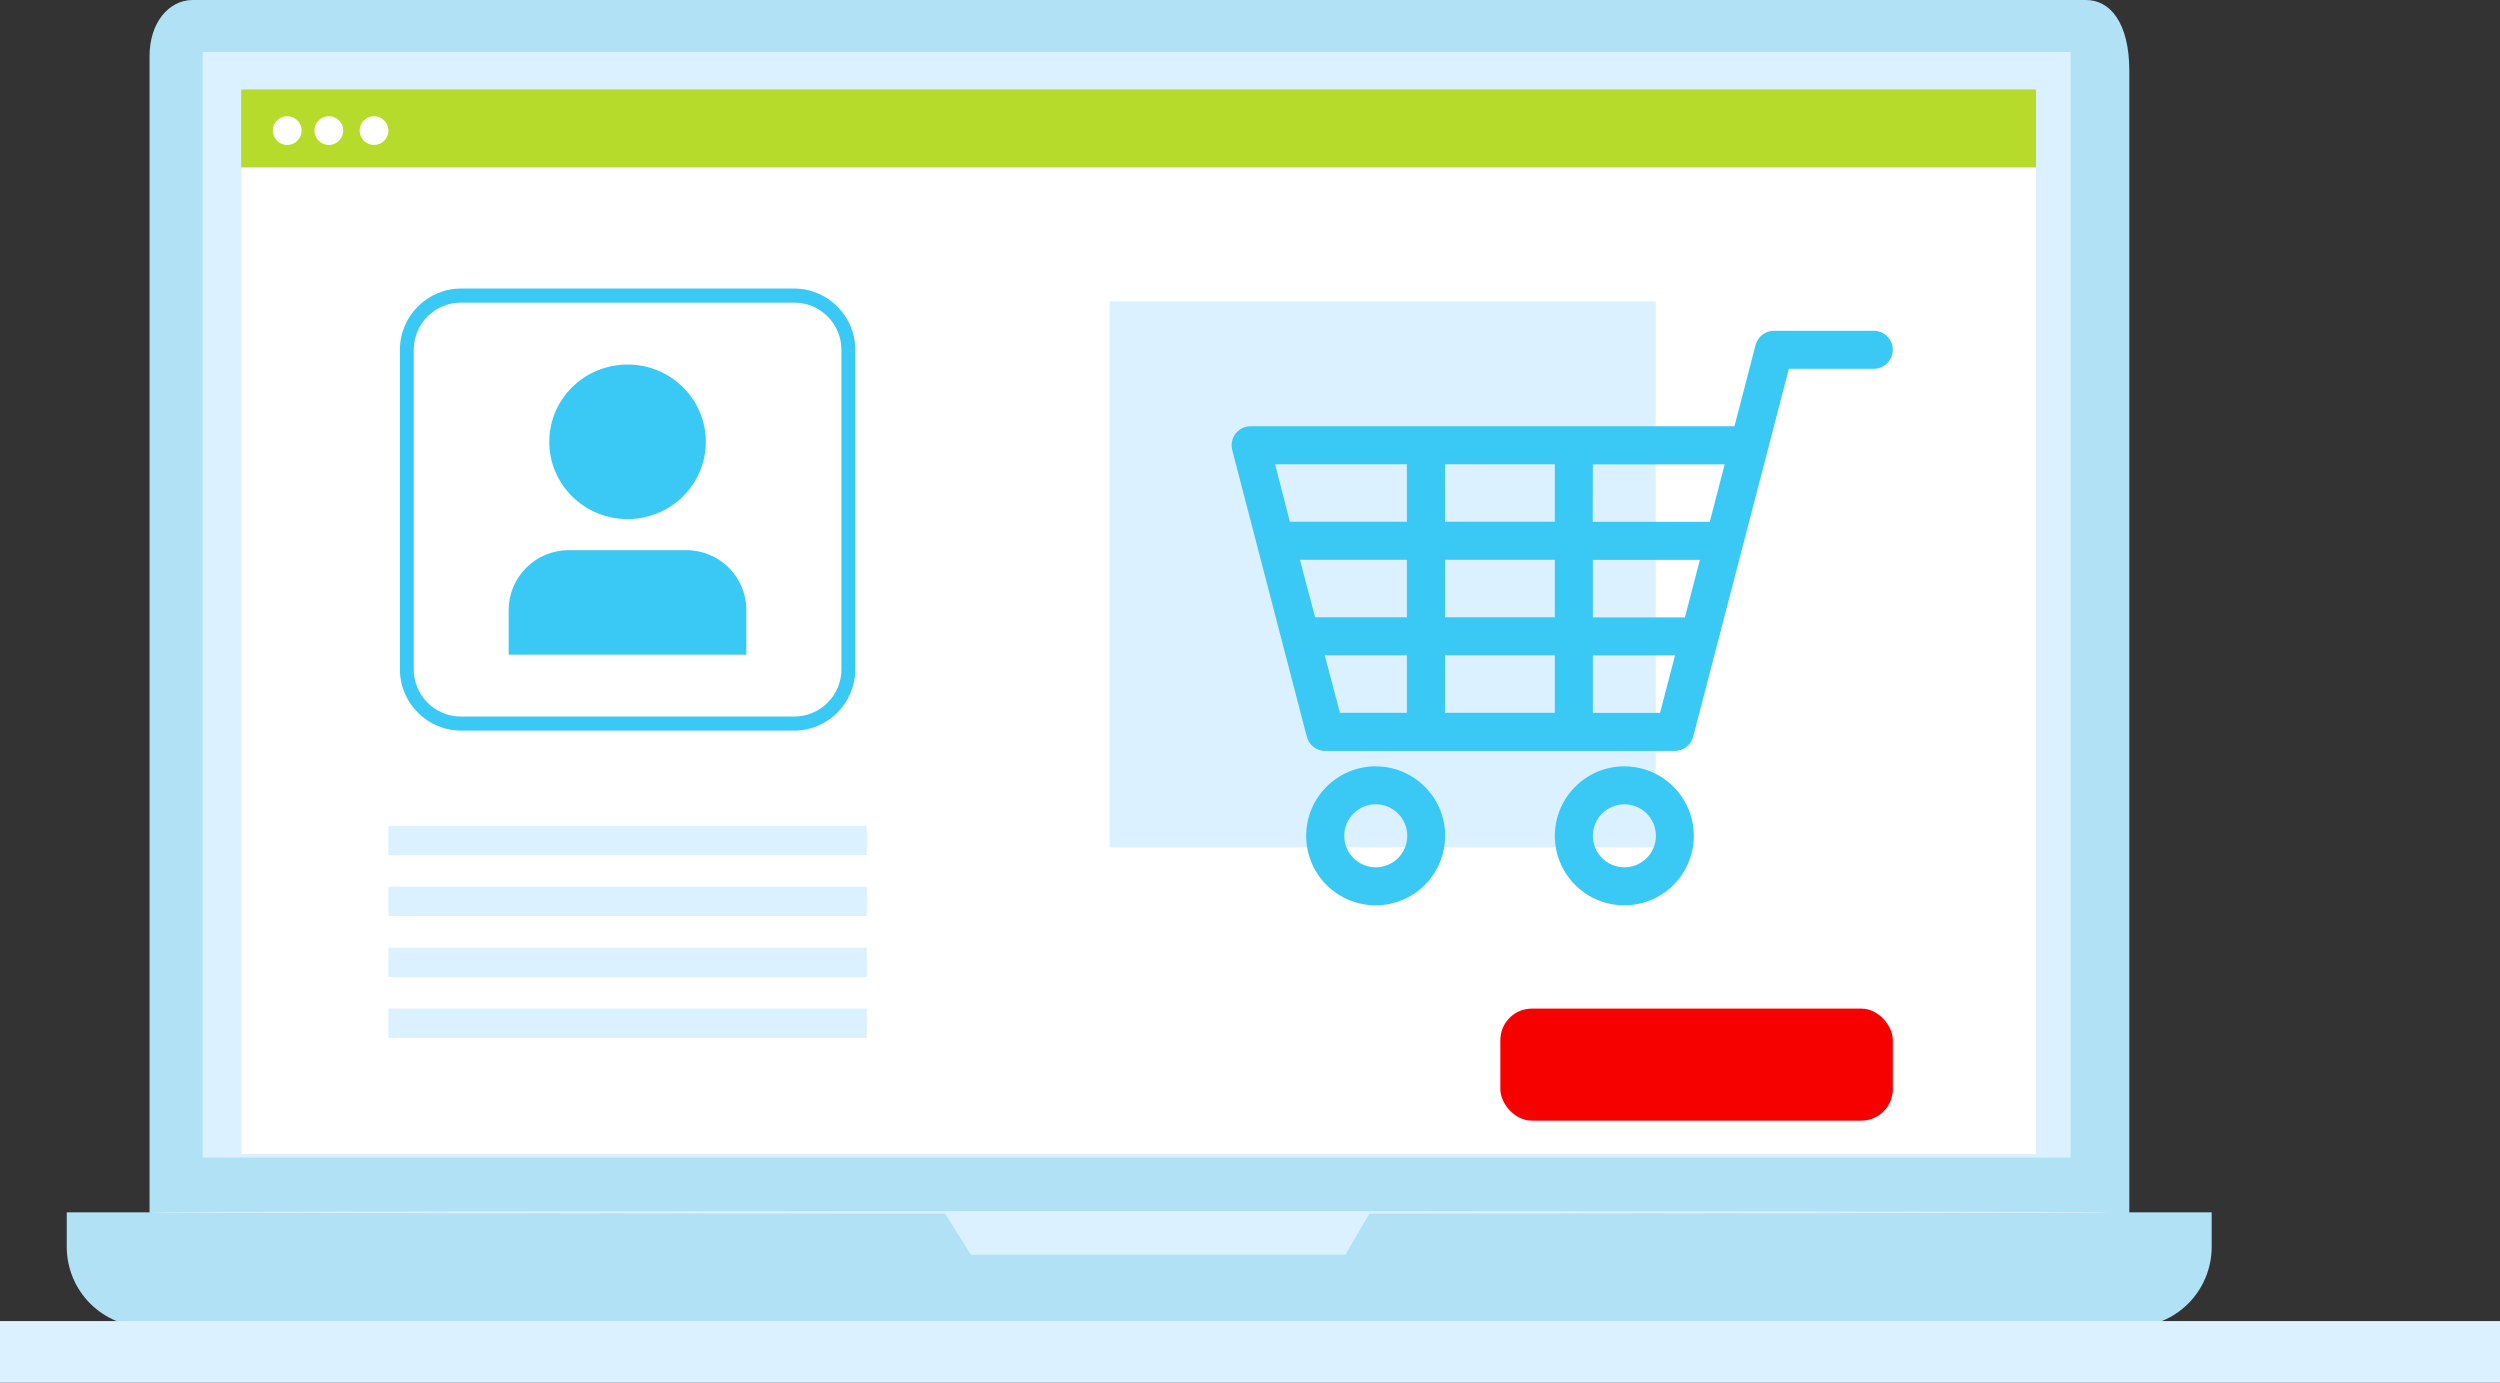
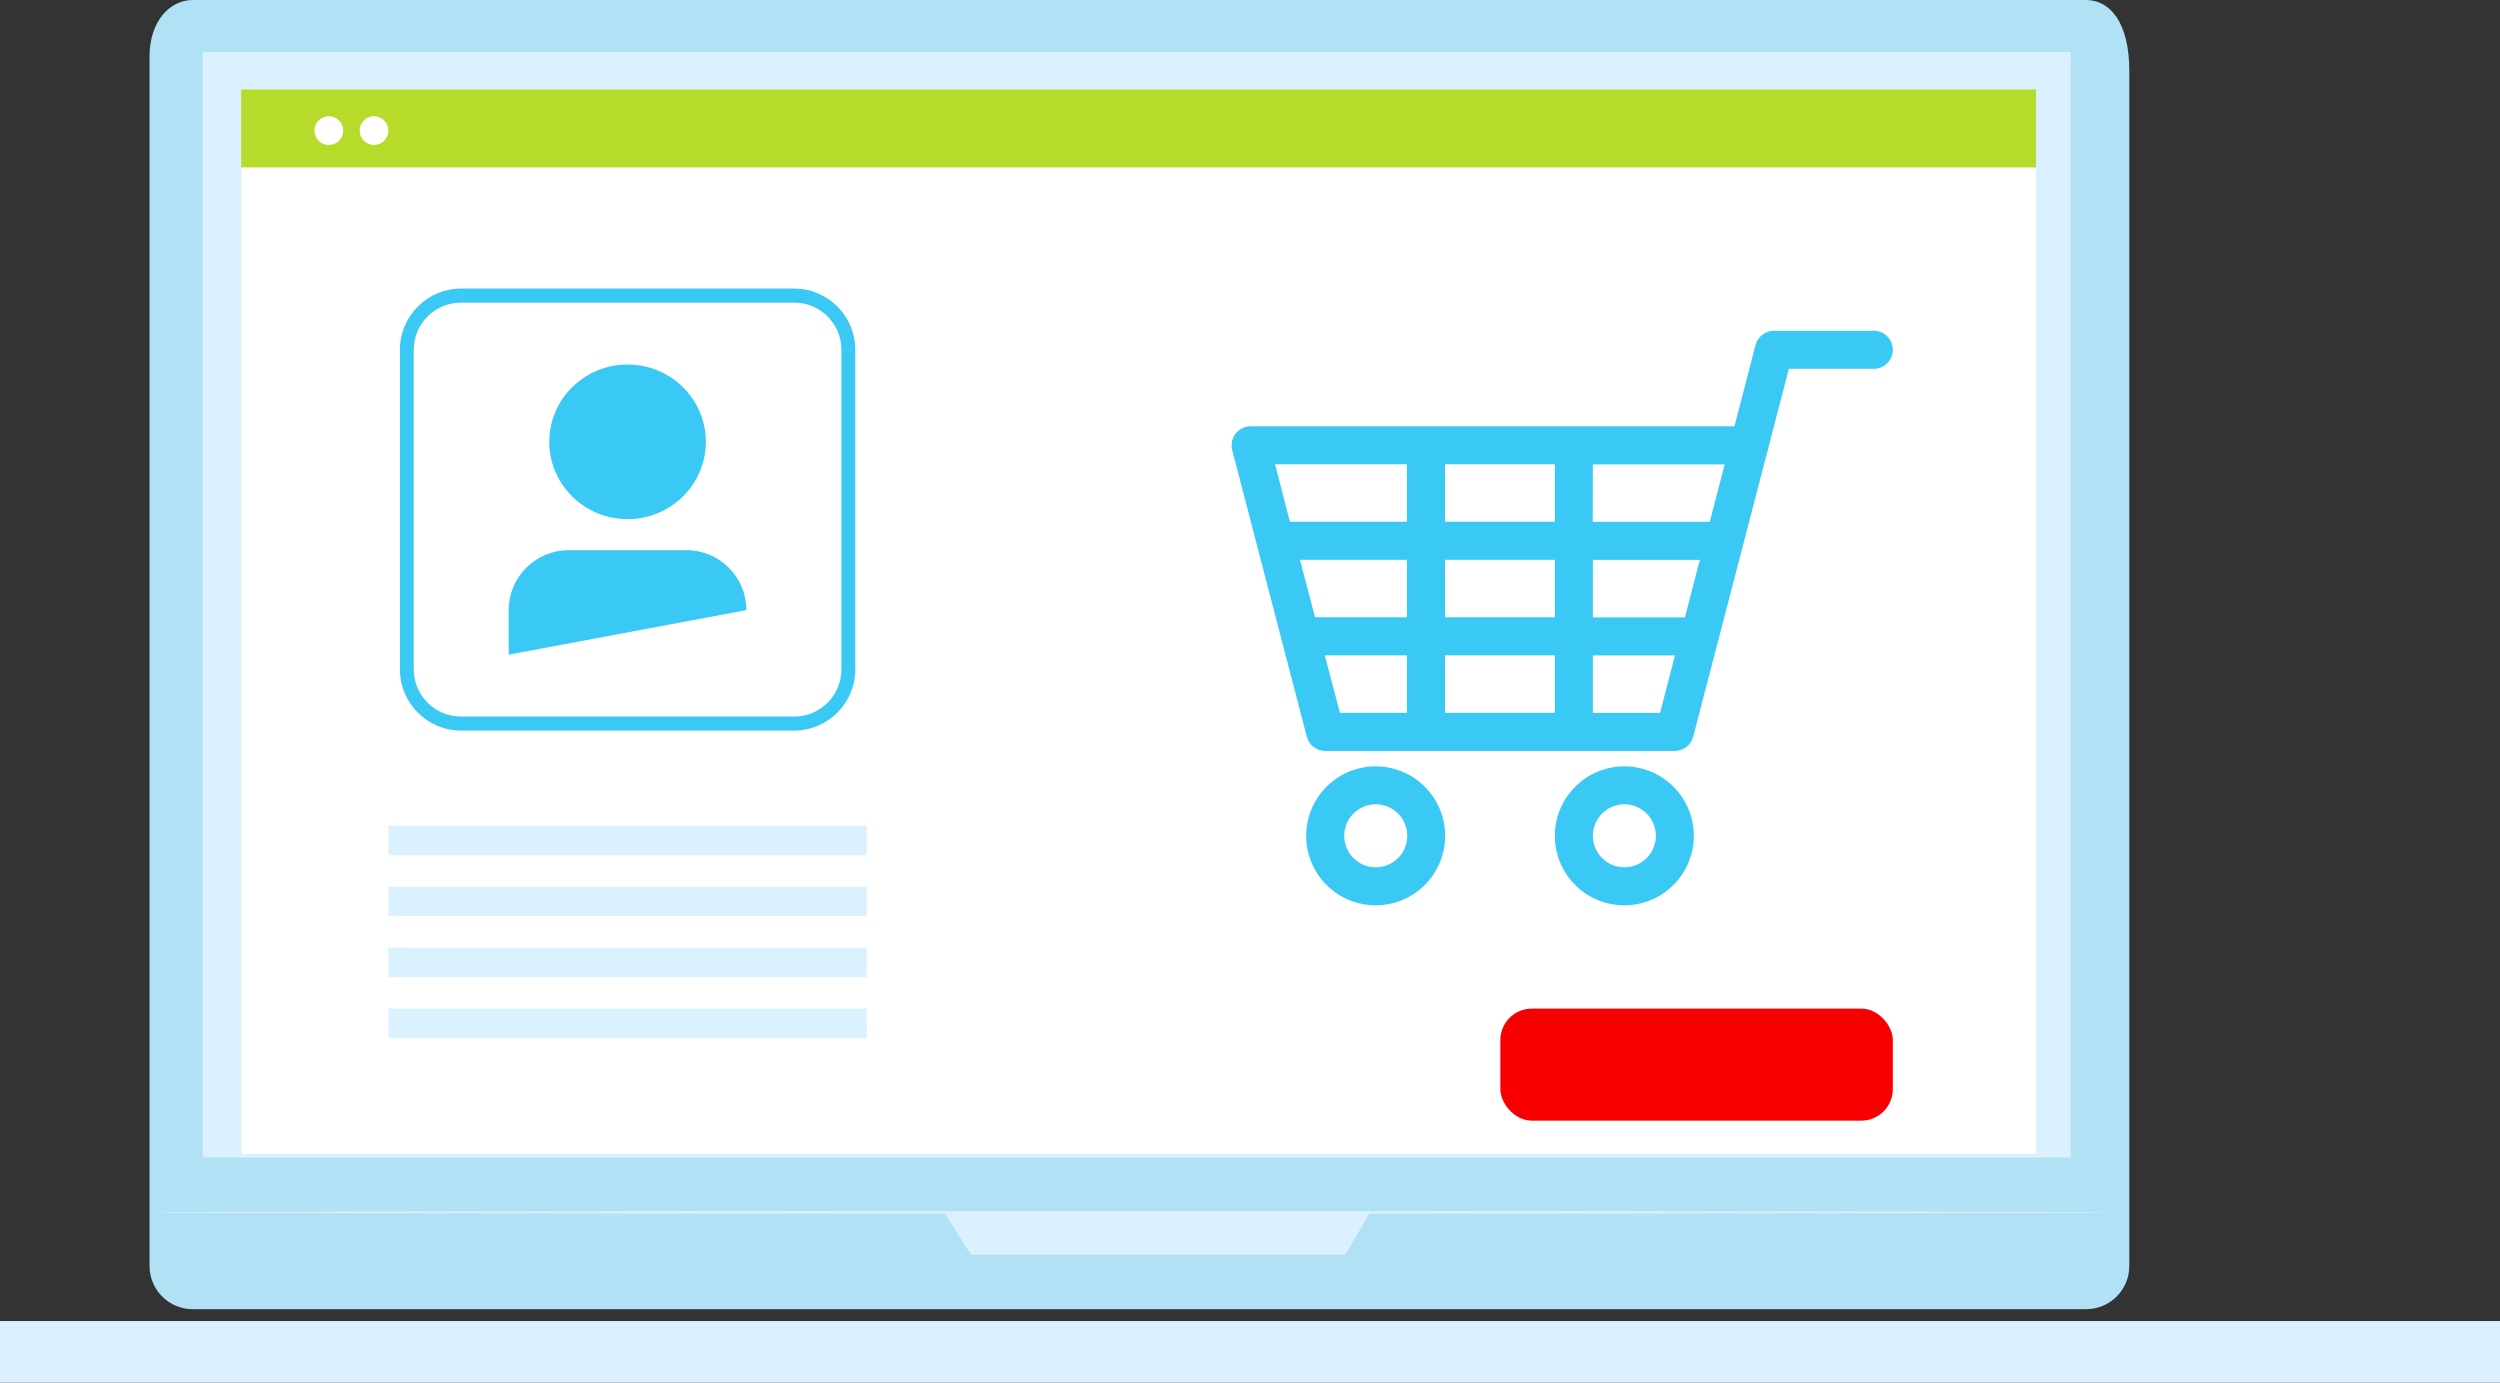
<svg xmlns="http://www.w3.org/2000/svg" id="ezc7laegs3hh1" viewBox="0 0 555.37 307.16" shape-rendering="geometricPrecision" text-rendering="geometricPrecision">
  <rect x="0" y="0" width="555.37" height="307.16" fill="#333333" stroke="none" />
  <path id="ezc7laegs3hh2" d="M463.42,290.83L42.82,290.83C40.275,290.833,37.833,289.823,36.032,288.025C34.232,286.226,33.22,283.785,33.22,281.24L33.22,12.48C33.22,5,37.52,0,42.82,0L463.42,0C468.72,0,473.02,5,473.02,15.71L473.02,281.24C473.02,283.785,472.008,286.226,470.208,288.025C468.407,289.823,465.965,290.833,463.42,290.83Z" fill="rgb(176,225,245)" stroke="none" stroke-width="1" />
-   <path id="ezc7laegs3hh3" d="M14.83,269.32L491.32,269.32L491.32,277C491.32,281.721,489.445,286.248,486.107,289.587C482.768,292.925,478.241,294.8,473.52,294.8L32.63,294.8C27.909,294.8,23.382,292.925,20.043,289.587C16.705,286.248,14.83,281.721,14.83,277L14.83,269.35Z" fill="rgb(176,225,245)" stroke="none" stroke-width="1" />
  <rect id="ezc7laegs3hh4" width="414.95" height="245.6" rx="0" ry="0" transform="matrix(1 0 0 1 45.03 11.55)" fill="rgb(219,241,255)" stroke="none" stroke-width="1" />
  <polygon id="ezc7laegs3hh5" points="209.77,269.32 215.68,278.73 298.88,278.73 304.37,269.32 209.77,269.32" fill="rgb(219,241,255)" stroke="none" stroke-width="1" />
  <rect id="ezc7laegs3hh6" width="398.71" height="236.5" rx="3.27" ry="0" transform="matrix(1 0 0 1 53.58 19.87)" fill="rgb(183,219,42)" stroke="none" stroke-width="1" />
  <rect id="ezc7laegs3hh7" width="398.71" height="219.17" rx="0" ry="0" transform="matrix(1 0 0 1 53.58 37.2)" fill="rgb(255,255,255)" stroke="none" stroke-width="1" />
  <path id="ezc7laegs3hh8" d="M86.28,29C86.284,30.291,85.509,31.457,84.318,31.954C83.126,32.451,81.752,32.181,80.838,31.269C79.923,30.358,79.649,28.985,80.142,27.792C80.635,26.598,81.799,25.82,83.09,25.82C84.848,25.82,86.274,27.242,86.28,29Z" fill="rgb(255,255,255)" stroke="none" stroke-width="1" />
-   <path id="ezc7laegs3hh9" d="M67,29C67.004,30.291,66.229,31.457,65.038,31.954C63.846,32.451,62.472,32.181,61.558,31.269C60.643,30.358,60.369,28.985,60.862,27.792C61.355,26.598,62.519,25.82,63.81,25.82C65.568,25.82,66.994,27.242,67,29Z" fill="rgb(255,255,255)" stroke="none" stroke-width="1" />
  <path id="ezc7laegs3hh10" d="M76.24,29C76.244,30.292,75.468,31.459,74.275,31.955C73.082,32.452,71.708,32.179,70.794,31.266C69.881,30.352,69.608,28.978,70.105,27.785C70.601,26.592,71.768,25.816,73.06,25.82C73.903,25.82,74.712,26.155,75.309,26.751C75.905,27.348,76.24,28.157,76.24,29Z" fill="rgb(255,255,255)" stroke="none" stroke-width="1" />
  <path id="ezc7laegs3hh11" d="M469.24,269.32C469.24,269.48,371.63,269.61,251.24,269.61C130.85,269.61,33.24,269.48,33.24,269.32C33.24,269.16,130.84,269.04,251.24,269.04C371.64,269.04,469.24,269.16,469.24,269.32Z" fill="rgb(219,241,255)" stroke="none" stroke-width="1" />
  <rect id="ezc7laegs3hh12" width="555.37" height="13.69" rx="0" ry="0" transform="matrix(1 0 0 1 0 293.47)" fill="rgb(219,241,255)" stroke="none" stroke-width="1" />
-   <rect id="ezc7laegs3hh13" width="121.31" height="121.31" rx="0" ry="0" transform="matrix(1 0 0 1 246.51 66.94)" fill="rgb(219,241,255)" stroke="none" stroke-width="1" />
  <path id="ezc7laegs3hh14" d="M273.74,100L290.3,163.65C290.78,165.517,292.463,166.821,294.39,166.82L372.05,166.82C373.977,166.821,375.66,165.517,376.14,163.65L392.7,100L392.7,100L397.39,81.93L416.05,81.93C417.608,82.006,419.082,81.218,419.884,79.879C420.686,78.541,420.686,76.869,419.884,75.531C419.082,74.192,417.608,73.404,416.05,73.48L394.12,73.48C392.189,73.466,390.493,74.763,390,76.63L385.31,94.69L277.83,94.69C276.522,94.692,275.289,95.298,274.489,96.333C273.689,97.367,273.412,98.714,273.74,99.98ZM353.85,145.6L372.1,145.6L368.78,158.36L353.85,158.36ZM353.85,124.38L377.62,124.38L374.3,137.15L353.85,137.15ZM353.85,103.16L383.14,103.16L379.82,115.92L353.82,115.92ZM321,145.58L345.4,145.58L345.4,158.34L321,158.34ZM321,124.36L345.4,124.36L345.4,137.13L321,137.13ZM321,103.14L345.4,103.14L345.4,115.9L321,115.9ZM294.3,145.58L312.54,145.58L312.54,158.34L297.66,158.34ZM288.78,124.36L312.54,124.36L312.54,137.13L292.14,137.13ZM283.26,103.14L312.54,103.14L312.54,115.9L286.54,115.9Z" fill="rgb(58,200,245)" stroke="none" stroke-width="1" />
  <path id="ezc7laegs3hh15" d="M345.4,185.67C345.396,191.916,349.155,197.549,354.924,199.942C360.694,202.335,367.336,201.016,371.754,196.601C376.172,192.186,377.495,185.544,375.106,179.774C372.716,174.003,367.086,170.24,360.84,170.24C352.321,170.251,345.417,177.151,345.4,185.67ZM353.85,185.67C353.85,181.804,356.984,178.67,360.85,178.67C364.716,178.67,367.85,181.804,367.85,185.67C367.85,189.536,364.716,192.67,360.85,192.67C356.984,192.67,353.85,189.536,353.85,185.67Z" fill="rgb(58,200,245)" stroke="none" stroke-width="1" />
  <path id="ezc7laegs3hh16" d="M290.16,185.67C290.156,191.916,293.915,197.549,299.684,199.942C305.454,202.335,312.096,201.016,316.514,196.601C320.932,192.186,322.255,185.544,319.866,179.774C317.476,174.003,311.846,170.24,305.6,170.24C297.081,170.251,290.177,177.151,290.16,185.67ZM298.62,185.67C298.62,181.804,301.754,178.67,305.62,178.67C309.486,178.67,312.62,181.804,312.62,185.67C312.62,189.536,309.486,192.67,305.62,192.67C301.754,192.67,298.62,189.536,298.62,185.67Z" fill="rgb(58,200,245)" stroke="none" stroke-width="1" />
  <rect id="ezc7laegs3hh17" width="106.28" height="6.52" rx="0" ry="0" transform="matrix(1 0 0 1 86.28 183.46)" fill="rgb(219,241,255)" stroke="none" stroke-width="1" />
  <rect id="ezc7laegs3hh18" width="106.28" height="6.52" rx="0" ry="0" transform="matrix(1 0 0 1 86.28 196.99)" fill="rgb(219,241,255)" stroke="none" stroke-width="1" />
  <rect id="ezc7laegs3hh19" width="106.28" height="6.52" rx="0" ry="0" transform="matrix(1 0 0 1 86.28 210.53)" fill="rgb(219,241,255)" stroke="none" stroke-width="1" />
  <rect id="ezc7laegs3hh20" width="106.28" height="6.52" rx="0" ry="0" transform="matrix(1 0 0 1 86.28 224.06)" fill="rgb(219,241,255)" stroke="none" stroke-width="1" />
  <path id="ezc7laegs3hh21" d="M176.44,162.3L102.44,162.3C94.931,162.294,88.846,156.209,88.84,148.7L88.84,77.7C88.846,70.191,94.931,64.106,102.44,64.1L176.49,64.1C183.964,64.155,189.995,70.226,190,77.7L190,148.7C189.995,156.193,183.933,162.272,176.44,162.3ZM102.44,67.23C99.654,67.217,96.977,68.314,95.001,70.278C93.025,72.243,91.913,74.914,91.91,77.7L91.91,148.7C91.916,154.486,96.604,159.174,102.39,159.18L176.44,159.18C182.226,159.174,186.914,154.486,186.92,148.7L186.92,77.7C186.914,71.916,182.224,67.23,176.44,67.23Z" fill="rgb(58,200,245)" stroke="none" stroke-width="1" />
  <ellipse id="ezc7laegs3hh22" rx="17.39" ry="17.17" transform="matrix(1 0 0 1 139.41 98.15)" fill="rgb(58,200,245)" stroke="none" stroke-width="1" />
-   <path id="ezc7laegs3hh23" d="M126.34,122.22L152.48,122.22C159.836,122.22,165.8,128.184,165.8,135.54L165.8,145.43L113,145.43L113,135.54C113,132.004,114.406,128.613,116.908,126.114C119.411,123.616,122.804,122.215,126.34,122.22Z" fill="rgb(58,200,245)" stroke="none" stroke-width="1" />
+   <path id="ezc7laegs3hh23" d="M126.34,122.22L152.48,122.22C159.836,122.22,165.8,128.184,165.8,135.54L113,145.43L113,135.54C113,132.004,114.406,128.613,116.908,126.114C119.411,123.616,122.804,122.215,126.34,122.22Z" fill="rgb(58,200,245)" stroke="none" stroke-width="1" />
  <rect id="ezc7laegs3hh24" width="87.186" height="24.89" rx="7" ry="7" transform="matrix(1 0 0 1 333.3 224.06)" fill="rgb(247,0,0)" stroke="none" stroke-width="1" />
</svg>